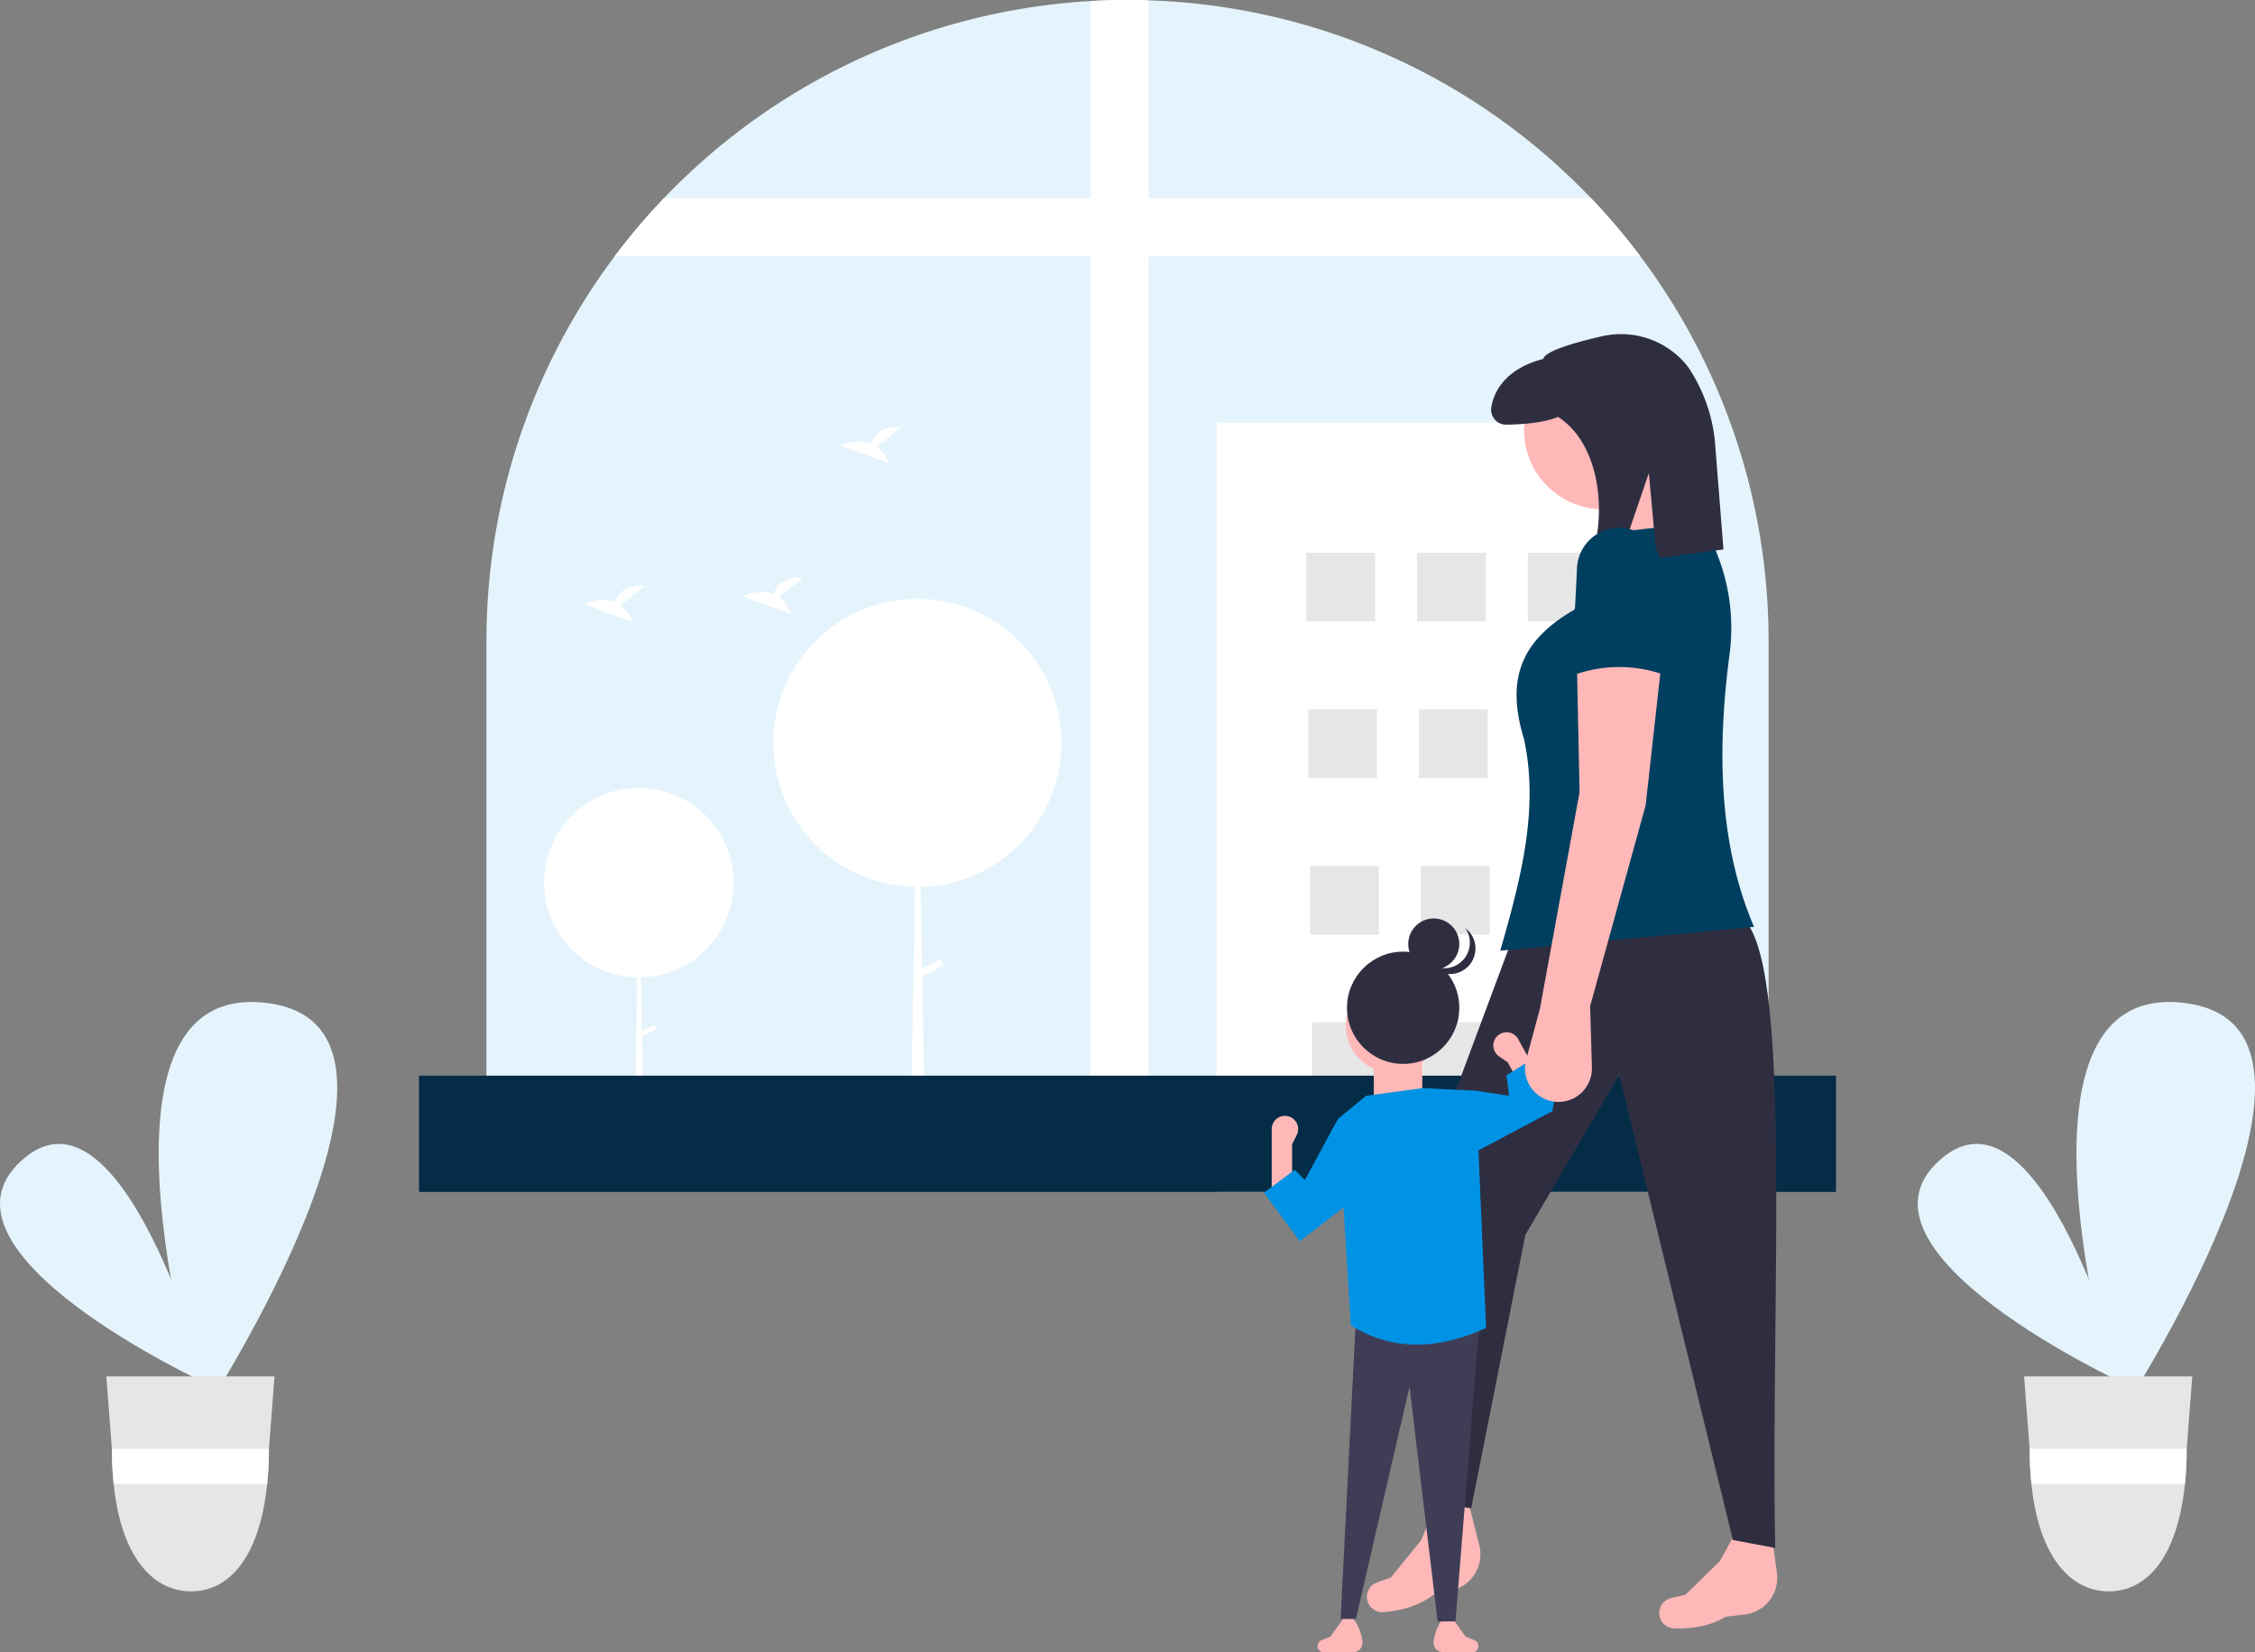
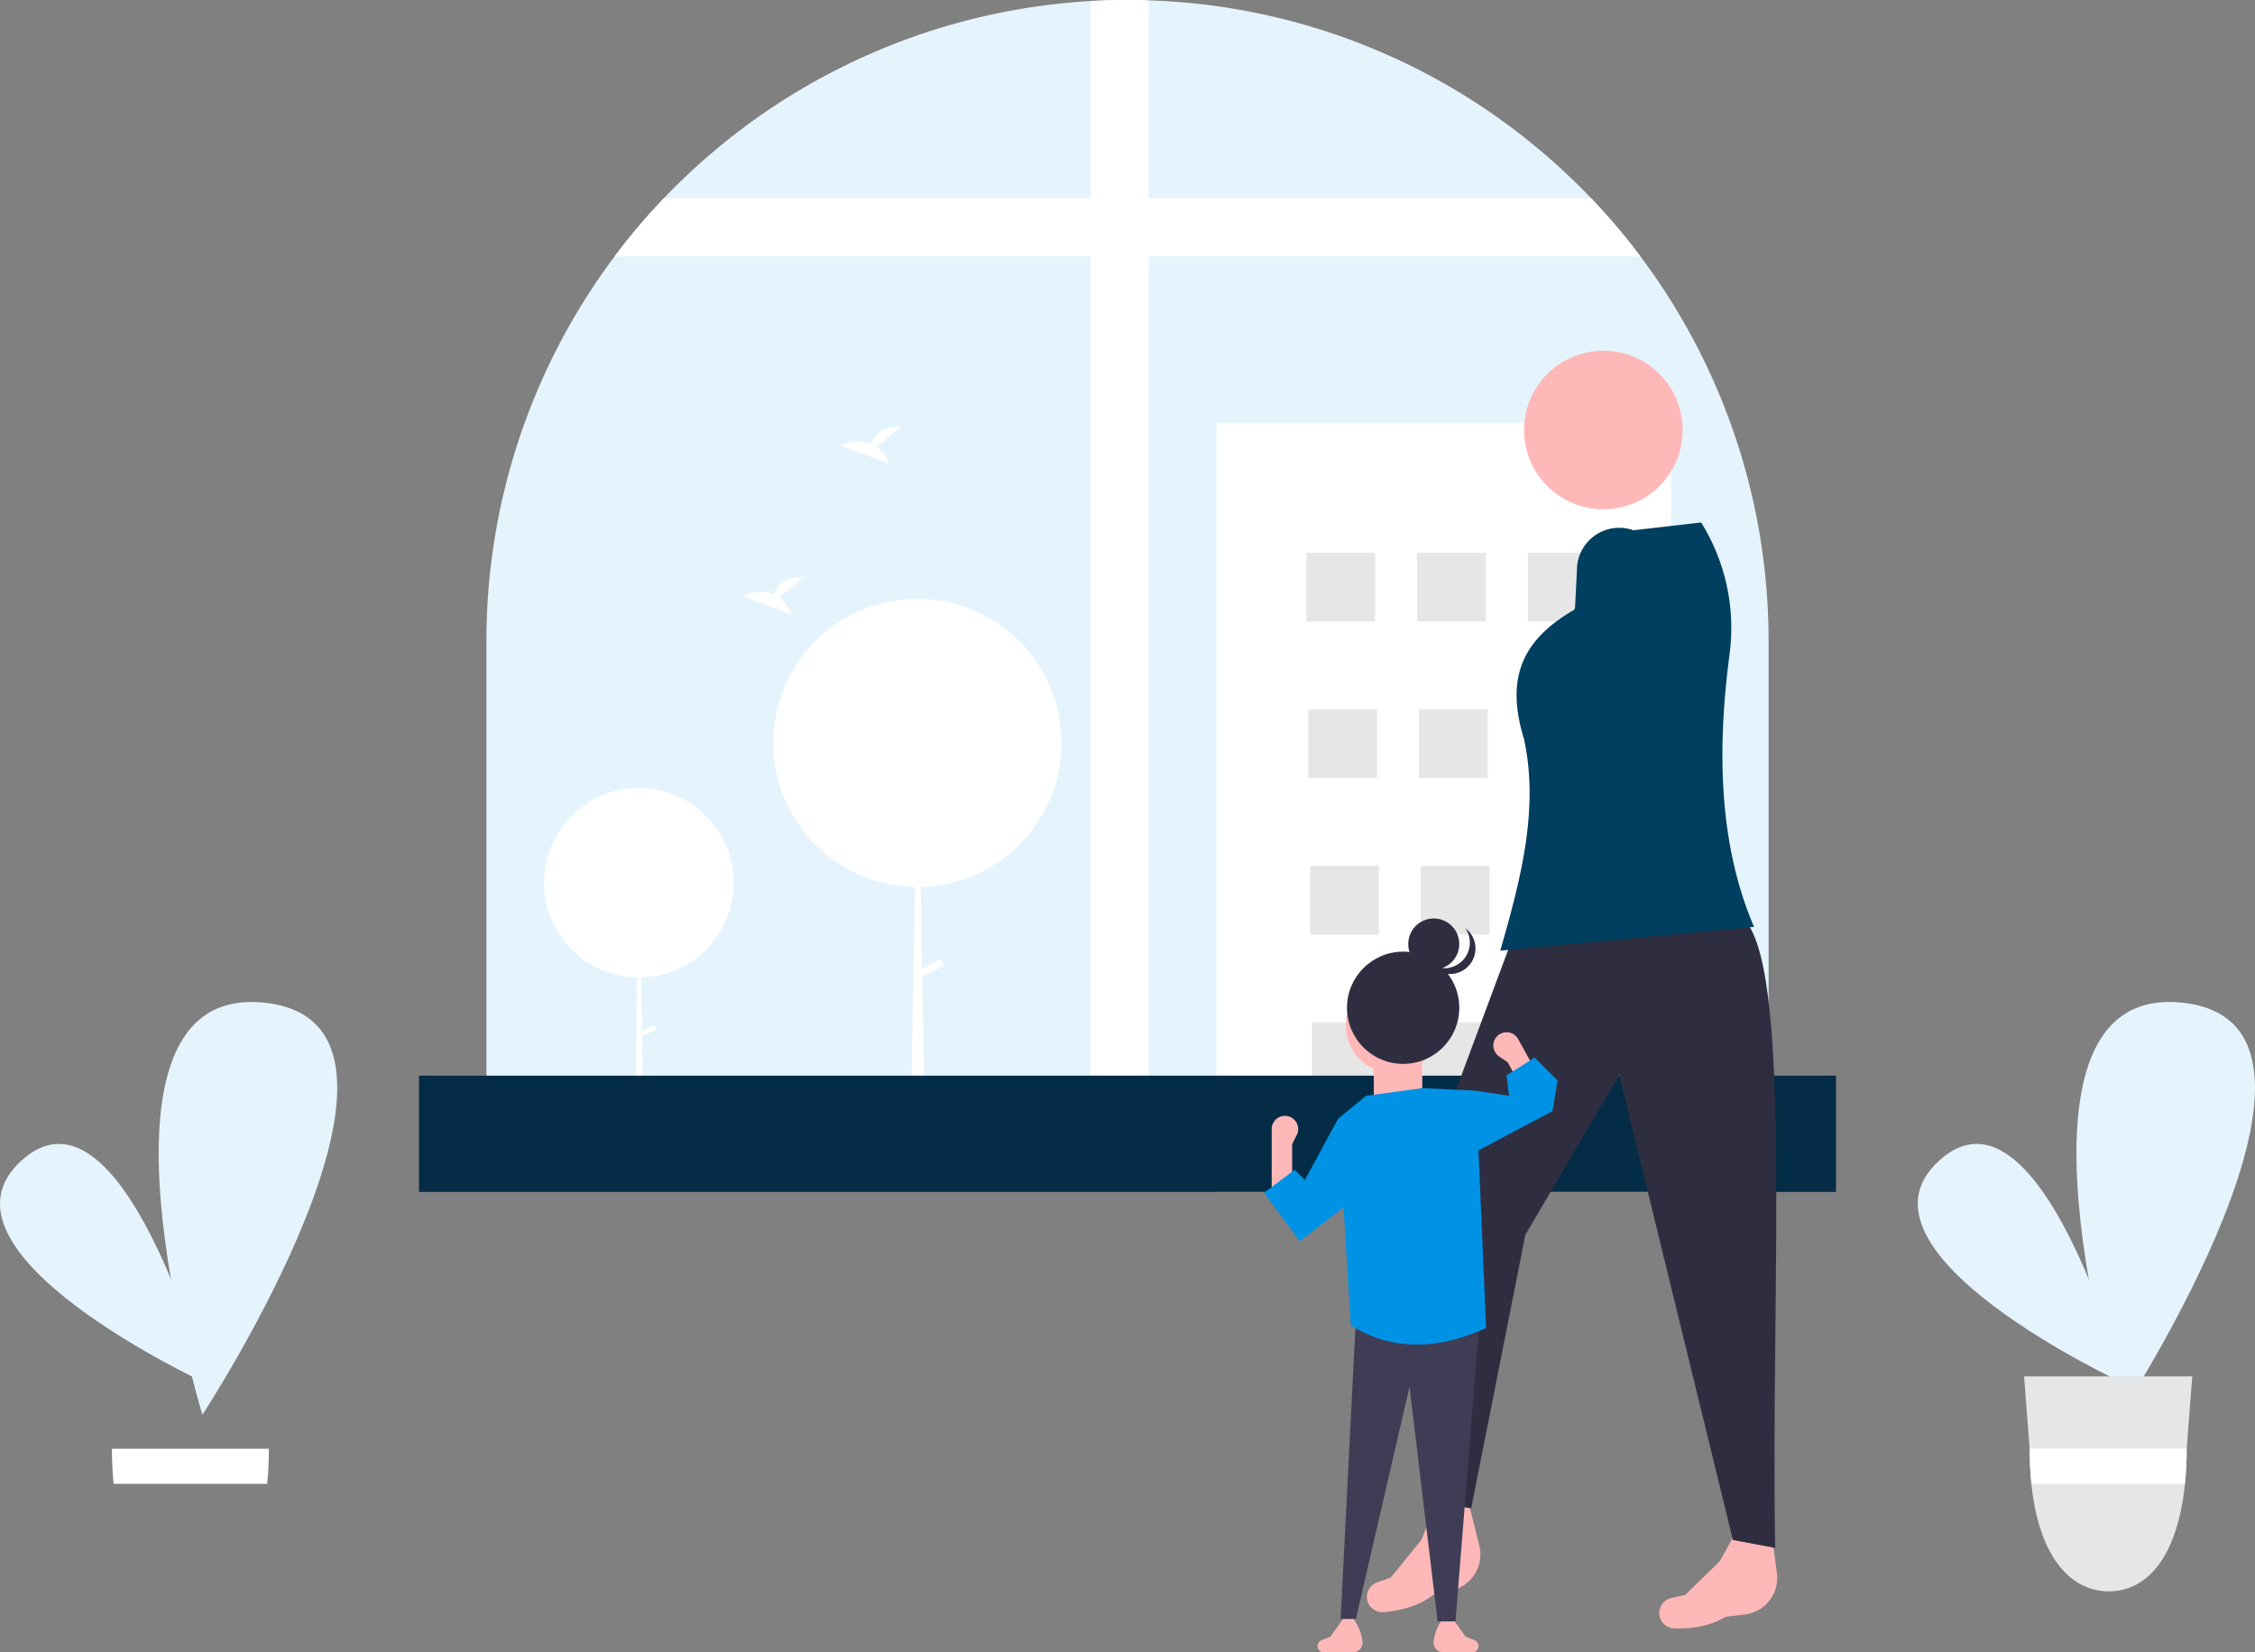
<svg xmlns="http://www.w3.org/2000/svg" width="765.701" height="561.251" viewBox="0 0 765.701 561.251">
  <rect x="0" y="0" width="765.701" height="561.251" fill="#808080" stroke="none" />
  <g id="Group_724" data-name="Group 724" transform="translate(-473.035 -637.895)">
    <rect id="Rectangle_938" data-name="Rectangle 938" width="23.34" height="23.34" transform="translate(992.461 870.019)" fill="#e6e6e6" />
    <rect id="Rectangle_939" data-name="Rectangle 939" width="23.34" height="23.34" transform="translate(993.11 923.181)" fill="#e6e6e6" />
    <rect id="Rectangle_940" data-name="Rectangle 940" width="23.34" height="23.34" transform="translate(918.552 976.344)" fill="#e6e6e6" />
    <rect id="Rectangle_941" data-name="Rectangle 941" width="23.34" height="23.34" transform="translate(956.155 976.344)" fill="#e6e6e6" />
    <rect id="Rectangle_942" data-name="Rectangle 942" width="23.34" height="23.34" transform="translate(993.758 976.344)" fill="#e6e6e6" />
    <rect id="Rectangle_943" data-name="Rectangle 943" width="23.34" height="23.34" transform="translate(993.758 976.344)" fill="#e6e6e6" />
    <g id="Group_723" data-name="Group 723" transform="translate(615.315 637.895)">
      <path id="Path_2224" data-name="Path 2224" d="M1035.074,855.578v167.414H599.708V855.578A217.686,217.686,0,0,1,804.824,638.254q6.235-.364,12.567-.359c2.406,0,4.8.035,7.182.125a216.938,216.938,0,0,1,146.74,63.636c1.176,1.176,2.334,2.36,3.492,3.564A217.551,217.551,0,0,1,1035.074,855.578Z" transform="translate(-576.818 -637.895)" fill="#e5f4fc" />
      <path id="Path_2225" data-name="Path 2225" d="M776.766,638.02v384.971H757.017V638.254q6.235-.364,12.567-.359C771.99,637.9,774.386,637.93,776.766,638.02Z" transform="translate(-529.011 -637.895)" fill="#fff" />
      <path id="Path_2226" data-name="Path 2226" d="M981.4,709.277H633.091a218.343,218.343,0,0,1,16.741-19.749H964.66A218.347,218.347,0,0,1,981.4,709.277Z" transform="translate(-566.673 -622.203)" fill="#fff" />
      <rect id="Rectangle_944" data-name="Rectangle 944" width="154.299" height="261.219" transform="translate(270.824 143.626)" fill="#fff" />
      <rect id="Rectangle_945" data-name="Rectangle 945" width="23.34" height="23.34" transform="translate(301.293 187.756)" fill="#e6e6e6" />
      <rect id="Rectangle_946" data-name="Rectangle 946" width="23.34" height="23.34" transform="translate(338.896 187.756)" fill="#e6e6e6" />
      <rect id="Rectangle_947" data-name="Rectangle 947" width="23.34" height="23.34" transform="translate(376.499 187.756)" fill="#e6e6e6" />
      <rect id="Rectangle_948" data-name="Rectangle 948" width="23.34" height="23.34" transform="translate(301.941 240.919)" fill="#e6e6e6" />
      <rect id="Rectangle_949" data-name="Rectangle 949" width="23.34" height="23.34" transform="translate(339.544 240.919)" fill="#e6e6e6" />
      <rect id="Rectangle_950" data-name="Rectangle 950" width="23.34" height="23.34" transform="translate(302.589 294.081)" fill="#e6e6e6" />
      <rect id="Rectangle_951" data-name="Rectangle 951" width="23.34" height="23.34" transform="translate(340.192 294.081)" fill="#e6e6e6" />
      <rect id="Rectangle_952" data-name="Rectangle 952" width="23.34" height="23.34" transform="translate(303.238 347.244)" fill="#e6e6e6" />
      <rect id="Rectangle_953" data-name="Rectangle 953" width="23.34" height="23.34" transform="translate(340.841 347.244)" fill="#e6e6e6" />
      <circle id="Ellipse_49" data-name="Ellipse 49" cx="32.168" cy="32.168" r="32.168" transform="translate(42.474 267.646)" fill="#fff" />
      <path id="Path_2227" data-name="Path 2227" d="M639.857,867.831h.088l1.591,91.2h-3.358Z" transform="translate(-565.127 -568.017)" fill="#fff" />
      <rect id="Rectangle_954" data-name="Rectangle 954" width="6.009" height="1.591" transform="matrix(0.885, -0.466, 0.466, 0.885, 74.529, 350.883)" fill="#fff" />
      <circle id="Ellipse_50" data-name="Ellipse 50" cx="48.917" cy="48.917" r="48.917" transform="translate(120.298 203.41)" fill="#fff" />
      <path id="Path_2228" data-name="Path 2228" d="M712.627,831.412h.134L715.18,970.1h-5.106Z" transform="translate(-543.277 -579.084)" fill="#fff" />
      <rect id="Rectangle_955" data-name="Rectangle 955" width="9.138" height="2.419" transform="matrix(0.885, -0.466, 0.466, 0.885, 169.043, 329.987)" fill="#fff" />
-       <path id="Path_2229" data-name="Path 2229" d="M637.428,797.151l8.264-6.609c-6.419-.708-9.057,2.793-10.137,5.564-5.015-2.082-10.475.647-10.475.647l16.535,6A12.512,12.512,0,0,0,637.428,797.151Z" transform="translate(-569.107 -591.533)" fill="#fff" />
      <path id="Path_2230" data-name="Path 2230" d="M704.207,755.844l8.264-6.609c-6.42-.708-9.057,2.793-10.136,5.565-5.016-2.082-10.476.647-10.476.647l16.533,6A12.505,12.505,0,0,0,704.207,755.844Z" transform="translate(-548.813 -604.086)" fill="#fff" />
      <path id="Path_2231" data-name="Path 2231" d="M678.735,795.085,687,788.477c-6.42-.709-9.058,2.793-10.138,5.564-5.015-2.082-10.474.647-10.474.647l16.534,6A12.523,12.523,0,0,0,678.735,795.085Z" transform="translate(-556.554 -592.161)" fill="#fff" />
      <rect id="Rectangle_956" data-name="Rectangle 956" width="481.146" height="39.497" transform="translate(0 365.348)" fill="#042c47" />
    </g>
    <path id="Path_2232" data-name="Path 2232" d="M543.451,1017.408s-97.326-44.8-63.135-75.874S543.451,1017.408,543.451,1017.408Z" transform="translate(0 90.557)" fill="#e5f4fc" />
    <path id="Path_2233" data-name="Path 2233" d="M529.2,1039.1s-44.734-146.982,21.139-139.953S529.2,1039.1,529.2,1039.1Z" transform="translate(12.559 79.321)" fill="#e5f4fc" />
-     <path id="Path_2234" data-name="Path 2234" d="M500.726,996.425l1.878,24.586.029.425a113.232,113.232,0,0,0,.582,11.5c2.548,25.078,13.5,36.508,26.3,36.508s23.276-11.43,25.824-36.508a113.232,113.232,0,0,0,.582-11.5l.014-.343.008-.082,1.884-24.586Z" transform="translate(8.415 108.959)" fill="#e6e6e6" />
    <path id="Path_2235" data-name="Path 2235" d="M555.5,1015.281l-.008.082-.014.343a113.232,113.232,0,0,1-.582,11.5H502.776a113.232,113.232,0,0,1-.582-11.5l-.029-.425Z" transform="translate(8.853 114.689)" fill="#fff" />
    <path id="Path_2236" data-name="Path 2236" d="M1042.867,1017.408s-97.325-44.8-63.135-75.874S1042.867,1017.408,1042.867,1017.408Z" transform="translate(151.775 90.557)" fill="#e5f4fc" />
    <path id="Path_2237" data-name="Path 2237" d="M1028.615,1039.1s-44.734-146.982,21.139-139.953S1028.615,1039.1,1028.615,1039.1Z" transform="translate(164.334 79.321)" fill="#e5f4fc" />
    <path id="Path_2238" data-name="Path 2238" d="M1000.142,996.425l1.878,24.586.03.425a112.879,112.879,0,0,0,.58,11.5c2.549,25.078,13.5,36.508,26.3,36.508s23.276-11.43,25.824-36.508a112.88,112.88,0,0,0,.582-11.5l.014-.343.008-.082,1.885-24.586Z" transform="translate(160.19 108.959)" fill="#e6e6e6" />
    <path id="Path_2239" data-name="Path 2239" d="M1054.921,1015.281l-.008.082-.014.343a112.88,112.88,0,0,1-.582,11.5h-52.125a112.879,112.879,0,0,1-.58-11.5l-.03-.425Z" transform="translate(160.628 114.689)" fill="#fff" />
-     <path id="Path_2240" data-name="Path 2240" d="M934.1,1065.666l-6.38.75c-5.041,3.038-10.957,4.182-17.508,3.949a5.252,5.252,0,0,1-4.448-2.725h0a5.2,5.2,0,0,1,3.394-7.547l4.849-1.129,11.7-11.442,7.058-12.774,10.253,1.176,2.133,16.224h0A12.558,12.558,0,0,1,934.1,1065.666Z" transform="translate(131.318 120.605)" fill="#ffb8b8" />
+     <path id="Path_2240" data-name="Path 2240" d="M934.1,1065.666l-6.38.75c-5.041,3.038-10.957,4.182-17.508,3.949a5.252,5.252,0,0,1-4.448-2.725h0a5.2,5.2,0,0,1,3.394-7.547l4.849-1.129,11.7-11.442,7.058-12.774,10.253,1.176,2.133,16.224h0A12.558,12.558,0,0,1,934.1,1065.666" transform="translate(131.318 120.605)" fill="#ffb8b8" />
    <path id="Path_2241" data-name="Path 2241" d="M857.863,1059.289l-6.254,1.471c-4.661,3.594-10.409,5.4-16.944,5.919a5.248,5.248,0,0,1-4.729-2.2h0a5.2,5.2,0,0,1,2.513-7.883l4.689-1.674,10.319-12.7,5.556-13.5h10.319L867.3,1044.6h0A12.559,12.559,0,0,1,857.863,1059.289Z" transform="translate(108.178 118.775)" fill="#ffb8b8" />
    <path id="Path_2242" data-name="Path 2242" d="M849.3,1075.86l11.67,1.8,18.4-92.908,31.866-54.309,38.6,157.989,14.363,2.693c-1.61-88.969,6.251-200.977-11.67-214.541l-78.1,8.976-34.111,91.562Z" transform="translate(111.619 72.537)" fill="#2f2e41" />
    <circle id="Ellipse_51" data-name="Ellipse 51" cx="26.93" cy="26.93" r="26.93" transform="translate(990.537 757.017)" fill="#ffb8b8" />
-     <path id="Path_2243" data-name="Path 2243" d="M928.9,788.688l-32.316,5.386-8.079-28.726,23.339-7.181Z" transform="translate(126.265 36.551)" fill="#ffb8b8" />
    <path id="Path_2244" data-name="Path 2244" d="M949.9,911.344l-86.176,8.079c6.909-24.023,13.239-47.962,8.079-71.814-6.551-21.294-.227-33.956,17.056-43.985l11.67-26.032L931.948,774h0a67.816,67.816,0,0,1,9.625,44.848C937.1,852.8,938.306,884.306,949.9,911.344Z" transform="translate(118.732 41.363)" fill="#003f5f" />
-     <path id="Path_2245" data-name="Path 2245" d="M898.851,725.691c-8.988,2.054-19.217,4.963-19.791,7.667-9.246,2.33-16.224,7.911-17.648,16.417a5.094,5.094,0,0,0,4.214,5.844,5.037,5.037,0,0,0,.9.065c5.028-.065,12.575-.546,17.56-2.629,14.479,9.329,16.908,33.593,10.585,50.109l9.95-.913,10.293-30.133,2.63,28.949,22.7-3-2.925-36.915a54.99,54.99,0,0,0-8.637-24.388,20.81,20.81,0,0,0-1.625-2.106A28.86,28.86,0,0,0,898.851,725.691Z" transform="translate(118.009 26.449)" fill="#2f2e41" />
    <path id="Path_2246" data-name="Path 2246" d="M846.379,1067.377a3.163,3.163,0,0,0,2.794,3.492q.158.018.317.02l10.1.1a2.154,2.154,0,0,0,2-2.149h0a2.153,2.153,0,0,0-1.354-2l-2.979-1.192-4.333-6.067H849.46a15.87,15.87,0,0,0-3.078,7.774l0,.017Z" transform="translate(113.455 128.154)" fill="#ffb8b8" />
    <path id="Path_2247" data-name="Path 2247" d="M831.383,1067.377a3.162,3.162,0,0,1-2.794,3.492c-.1.012-.211.018-.317.02l-10.1.1a2.154,2.154,0,0,1-2-2.149h0a2.153,2.153,0,0,1,1.354-2l2.979-1.192,4.333-6.067H828.3a15.893,15.893,0,0,1,3.079,7.774v.017Z" transform="translate(104.28 128.154)" fill="#ffb8b8" />
    <path id="Path_2248" data-name="Path 2248" d="M822.152,1083.42h5.2l18.2-78.861,9.533,79.728h6.066l8.233-102.693-42.031-.433Z" transform="translate(106.098 104.32)" fill="#3f3d56" />
    <path id="Path_2249" data-name="Path 2249" d="M804.207,954.682h6.933V938.217l1.576-3.154a4.489,4.489,0,0,0-3.334-6.449h0a4.49,4.49,0,0,0-5.123,3.756,4.419,4.419,0,0,0-.052.683Z" transform="translate(100.645 88.334)" fill="#ffb8b8" />
    <circle id="Ellipse_52" data-name="Ellipse 52" cx="16.032" cy="16.032" r="16.032" transform="translate(929.983 970.221)" fill="#ffb8b8" />
    <rect id="Rectangle_957" data-name="Rectangle 957" width="16.466" height="19.065" transform="translate(939.516 994.486)" fill="#ffb8b8" />
    <path id="Path_2250" data-name="Path 2250" d="M825.82,1001.938c14.575,8.994,29.983,8.115,45.93.867l-3.466-80.6-18.2-.866-19.066,2.6-9.533,7.8Z" transform="translate(105.896 86.141)" fill="#0093e5" />
    <path id="Path_2251" data-name="Path 2251" d="M814.345,970.917l19.065-14.732-6.066-26.865-11.266,20.8-3.466-3.466-10.4,7.8Z" transform="translate(100.039 88.565)" fill="#0093e5" />
    <path id="Path_2252" data-name="Path 2252" d="M880.828,928.019l-6.063,3.36-7.982-14.4-2.908-1.994a4.494,4.494,0,0,1-.21-7.258h0a4.492,4.492,0,0,1,6.3.8,4.35,4.35,0,0,1,.377.571l2.5,4.517Z" transform="translate(118.185 81.717)" fill="#ffb8b8" />
    <path id="Path_2253" data-name="Path 2253" d="M850.4,950.2l23.009-12.215,12.088-6.417,1.733-10.4-7.8-7.8-9.533,6.066.867,6.933L859.5,924.634Z" transform="translate(114.682 83.718)" fill="#0093e5" />
    <circle id="Ellipse_53" data-name="Ellipse 53" cx="19.065" cy="19.065" r="19.065" transform="translate(930.416 961.122)" fill="#2f2e41" />
    <circle id="Ellipse_54" data-name="Ellipse 54" cx="8.666" cy="8.666" r="8.666" transform="translate(951.215 949.856)" fill="#2f2e41" />
    <path id="Path_2254" data-name="Path 2254" d="M846.368,892.292a8.664,8.664,0,0,0,11.122-12.627,8.661,8.661,0,1,1-12.323,11.858A8.57,8.57,0,0,0,846.368,892.292Z" transform="translate(113.093 73.475)" fill="#2f2e41" />
-     <path id="Path_2255" data-name="Path 2255" d="M892.289,927.185l.6,20.84a11.362,11.362,0,0,1-10.228,11.631h0a11.361,11.361,0,0,1-12.1-14.271l4.676-17.3L888.7,854.474l-.9-43.088,28.725-.9-5.385,48.473Z" transform="translate(120.689 52.452)" fill="#ffb8b8" />
    <path id="Path_2256" data-name="Path 2256" d="M914.629,825.647a45.4,45.4,0,0,0-32.316,0l1.8-35.907a14.363,14.363,0,0,1,14.363-14.363h0a14.362,14.362,0,0,1,14.362,14.363Z" transform="translate(124.381 41.782)" fill="#003f5f" />
  </g>
</svg>